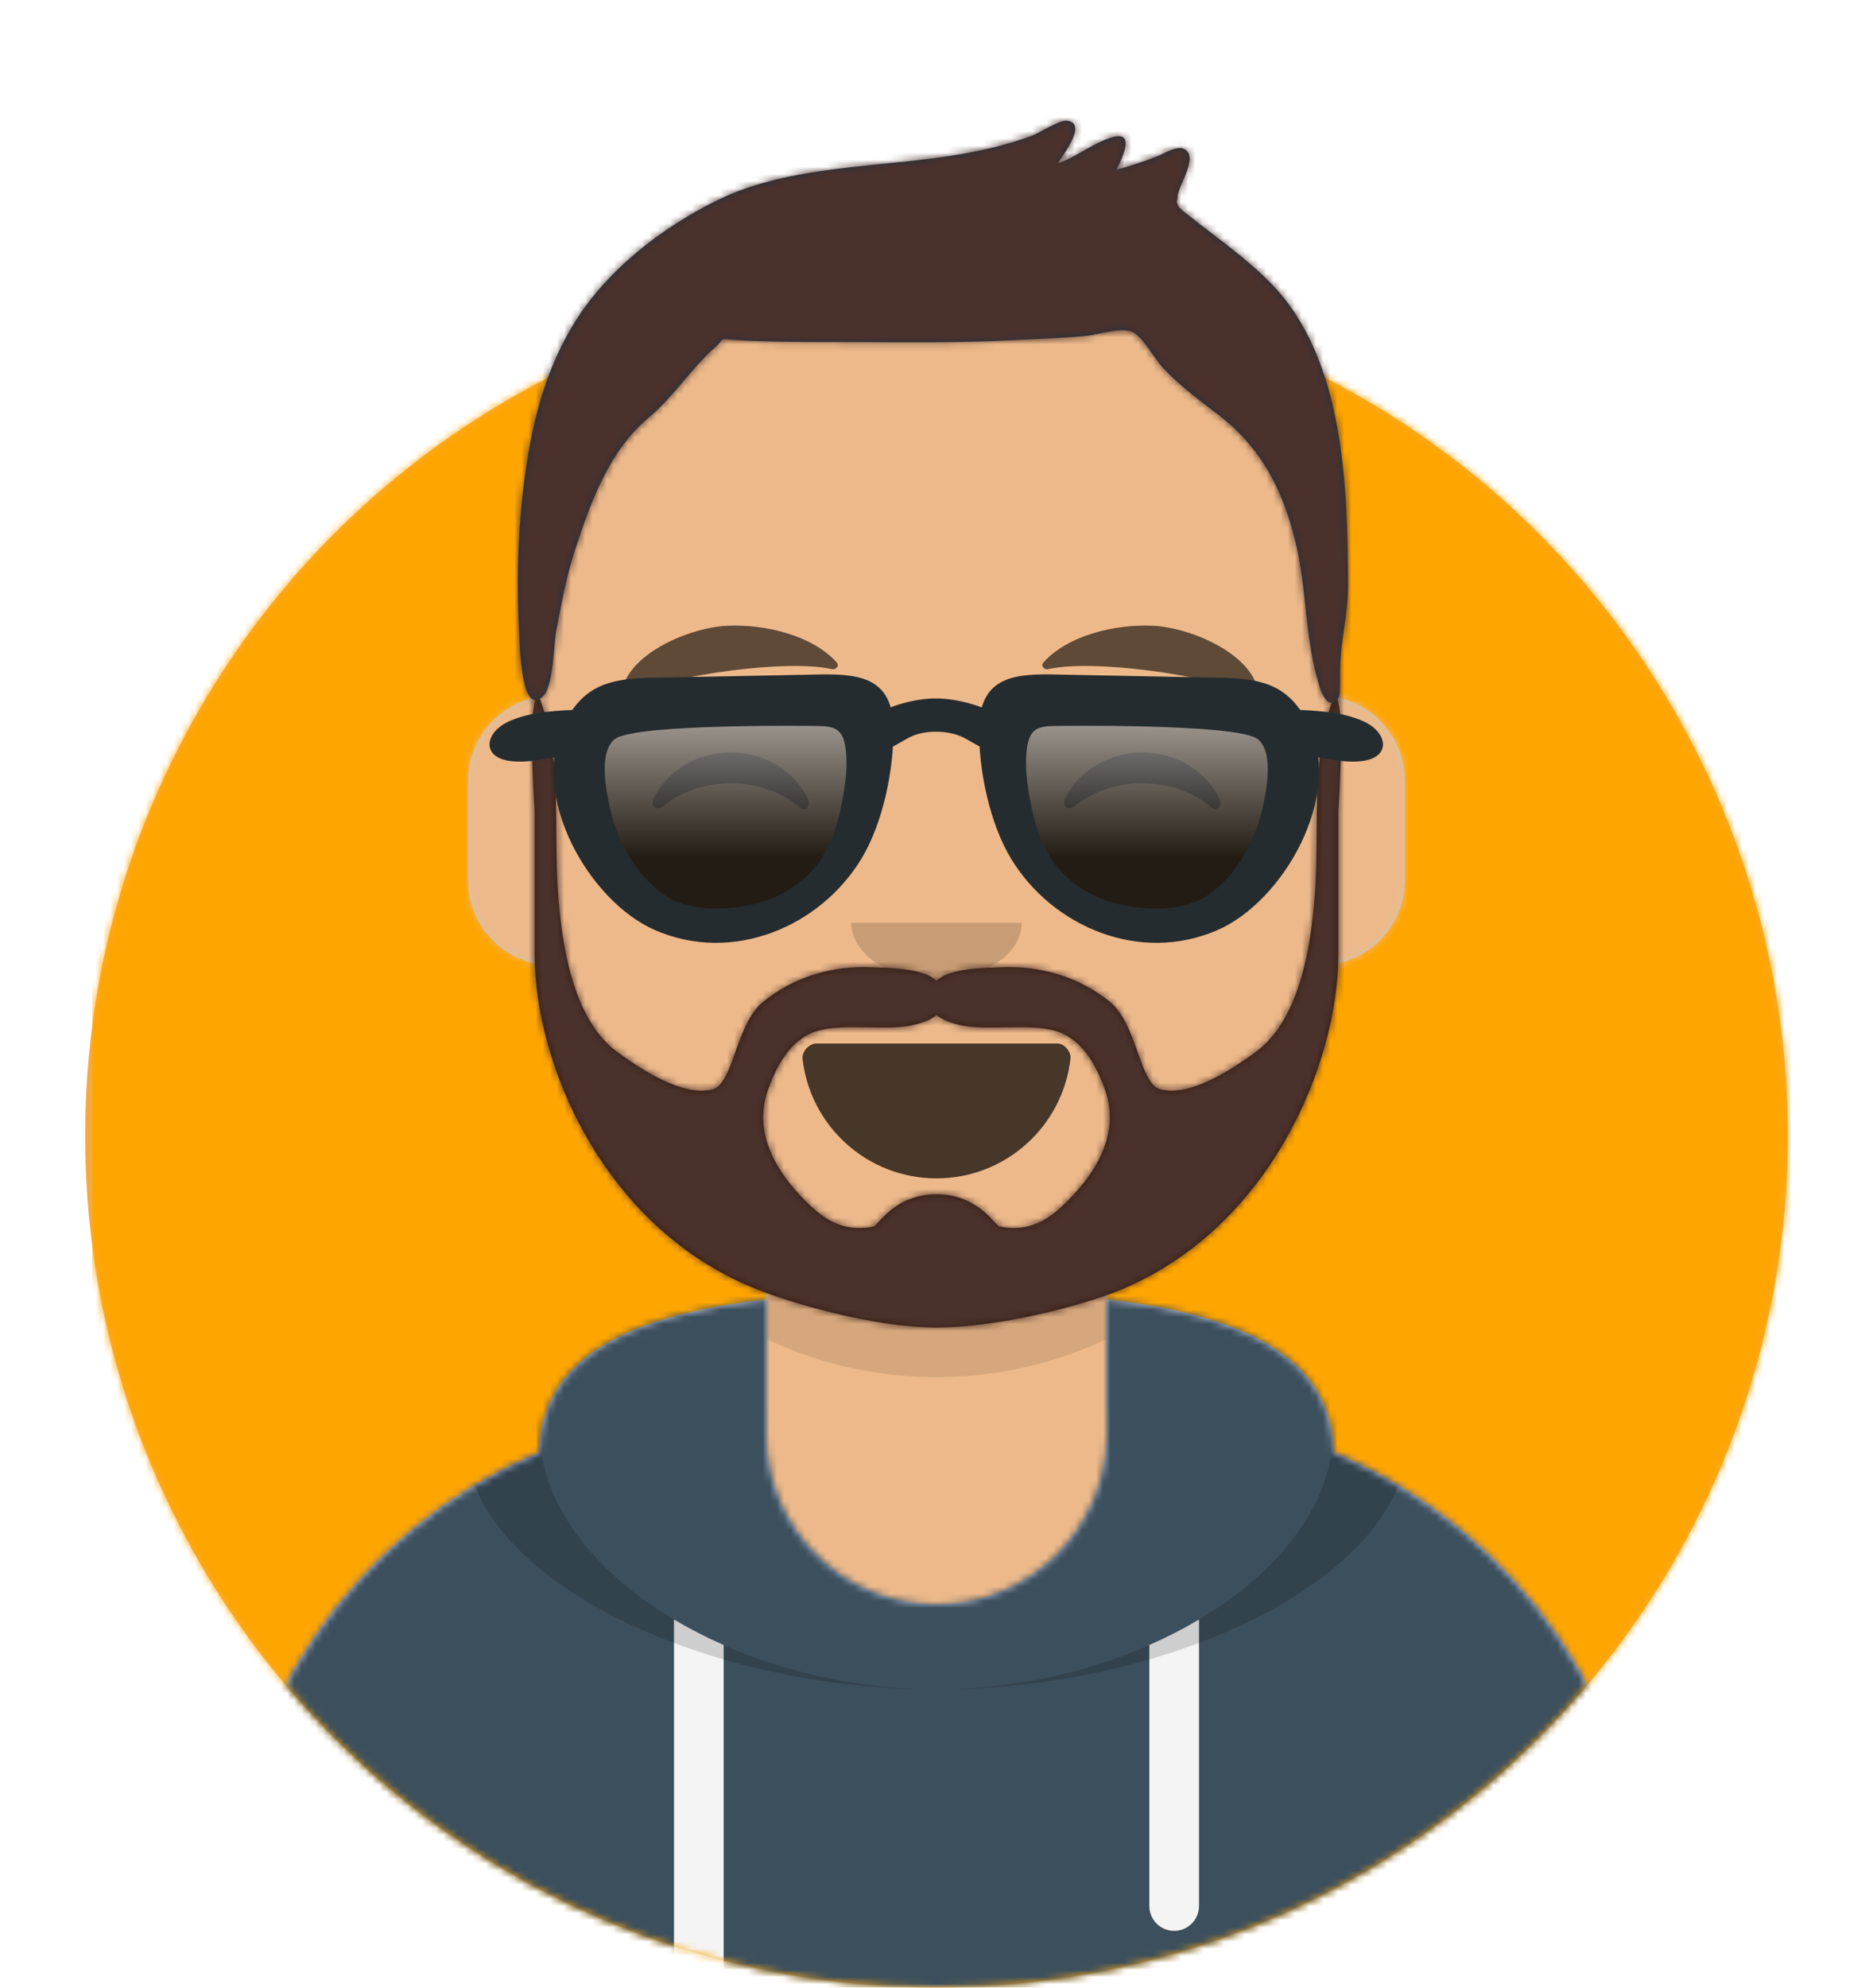
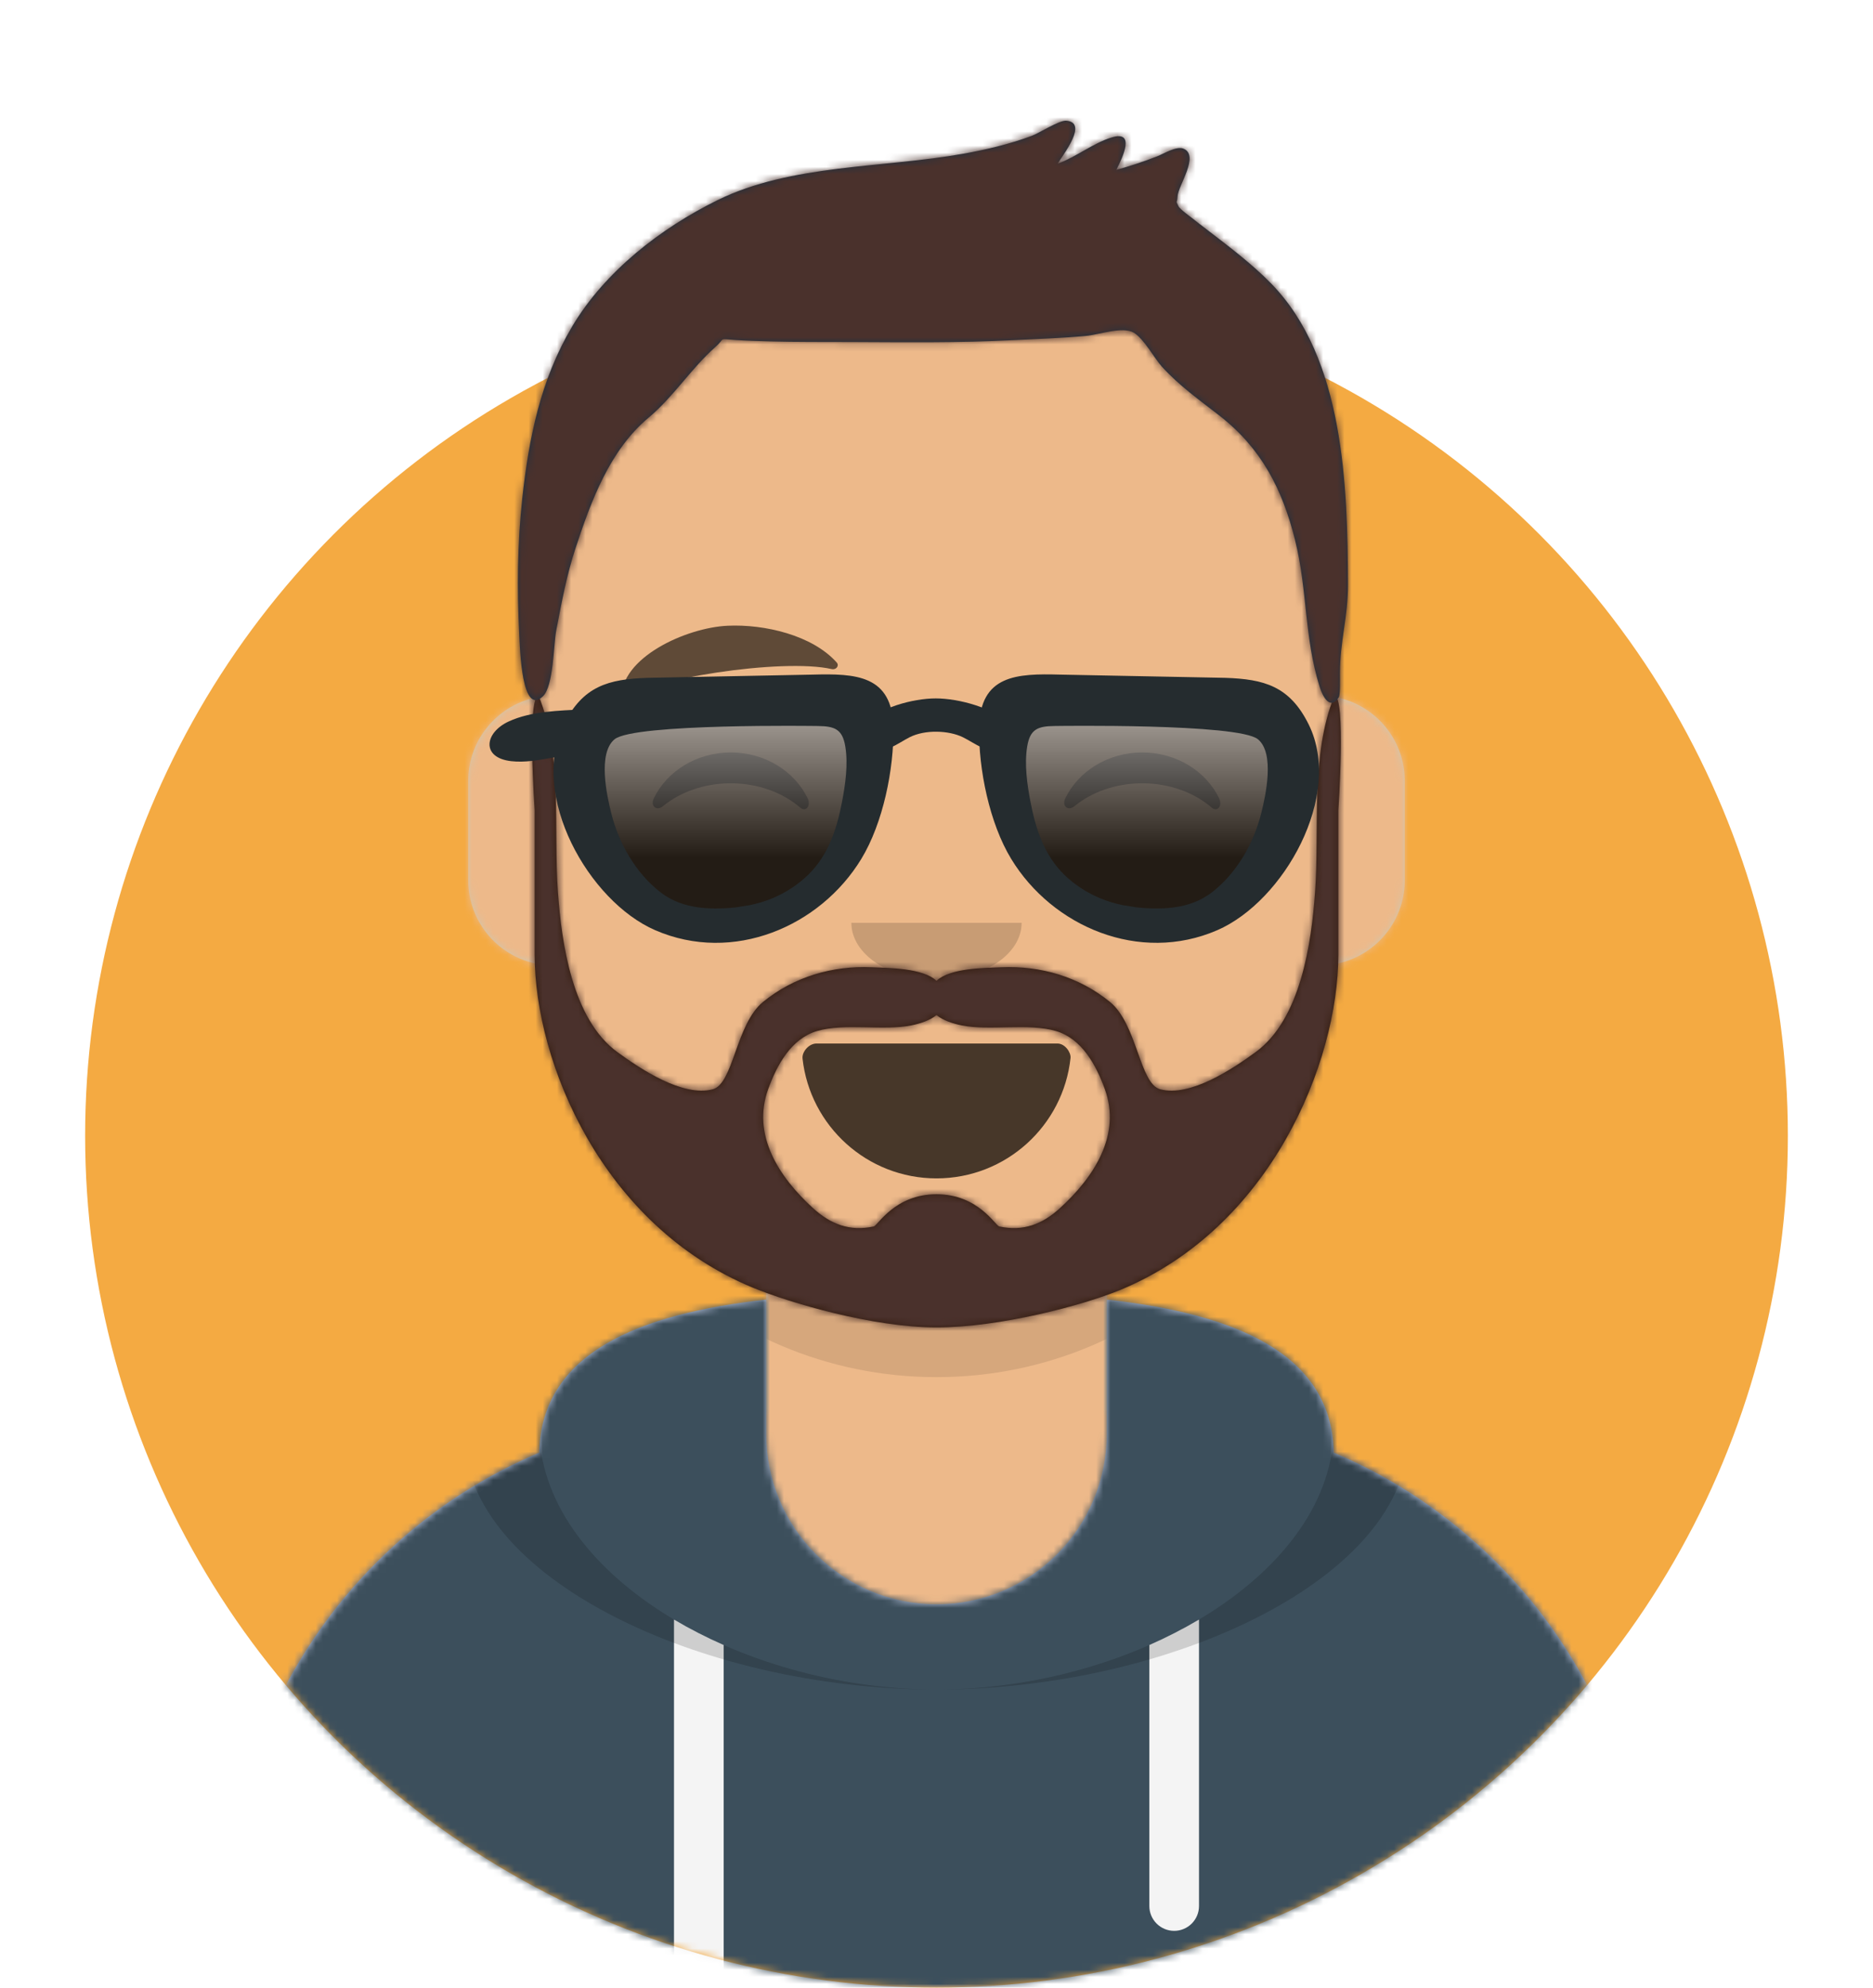
<svg xmlns="http://www.w3.org/2000/svg" xmlns:xlink="http://www.w3.org/1999/xlink" width="264px" height="280px" viewBox="0 0 264 280" version="1.1">
  <desc>Created with getavataaars.com</desc>
  <defs>
    <circle id="path-1" cx="120" cy="120" r="120" />
    <path d="M12,160 C12,226.274 65.726,280 132,280 C198.274,280 252,226.274 252,160 L264,160 L264,-1.42108547e-14 L-3.19744231e-14,-1.42108547e-14 L-3.19744231e-14,160 L12,160 Z" id="path-3" />
    <path d="M124,144.611 L124,163 L128,163 L128,163 C167.765,163 200,195.235 200,235 L200,244 L0,244 L0,235 C-4.86974701e-15,195.235 32.235,163 72,163 L72,163 L76,163 L76,144.611 C58.763,136.422 46.372,119.687 44.305,99.881 C38.48,99.058 34,94.052 34,88 L34,74 C34,68.054 38.325,63.118 44,62.166 L44,56 L44,56 C44,25.072 69.072,5.68137151e-15 100,0 L100,0 L100,0 C130.928,-5.68137151e-15 156,25.072 156,56 L156,62.166 C161.675,63.118 166,68.054 166,74 L166,88 C166,94.052 161.52,99.058 155.695,99.881 C153.628,119.687 141.237,136.422 124,144.611 Z" id="path-5" />
  </defs>
  <g id="Avataaar" stroke="none" stroke-width="1" fill="none" fill-rule="evenodd">
    <g transform="translate(-825, -1100)" id="Avataaar/Circle">
      <g transform="translate(825, 1100)">
        <g id="Circle" stroke-width="1" fill-rule="evenodd" transform="translate(12, 40)">
          <mask id="mask-2" fill="white">
            <use xlink:href="#path-1" />
          </mask>
          <use id="Circle-Background" fill="#F4AA42" xlink:href="#path-1" />
          <g id="Color/Palette/Blue-01" mask="url(#mask-2)" fill="#FFA500">
-             <rect id="🖍Color" x="1" y="1" width="240" height="240" />
-           </g>
+             </g>
        </g>
        <mask id="mask-4" fill="white">
          <use xlink:href="#path-3" />
        </mask>
        <g id="Mask" />
        <g id="Avataaar" stroke-width="1" fill-rule="evenodd" mask="url(#mask-4)">
          <g id="Body" transform="translate(32, 36)">
            <mask id="mask-6" fill="white">
              <use xlink:href="#path-5" />
            </mask>
            <use fill="#D0C6AC" xlink:href="#path-5" />
            <g id="Skin/👶🏽-03-Brown" mask="url(#mask-6)" fill="#EDB98A">
              <g transform="translate(-32, 0)" id="Color">
                <rect x="0" y="0" width="264" height="244" />
              </g>
            </g>
            <path d="M156,79 L156,102 C156,132.928 130.928,158 100,158 C69.072,158 44,132.928 44,102 L44,79 L44,94 C44,124.928 69.072,150 100,150 C130.928,150 156,124.928 156,94 L156,79 Z" id="Neck-Shadow" fill-opacity="0.1" fill="#000000" mask="url(#mask-6)" />
          </g>
          <g id="Clothing/Hoodie" transform="translate(0, 170)">
            <defs>
              <path d="M108,13.071 C90.081,15.076 76.28,20.552 76.004,34.645 C50.146,45.568 32,71.165 32,100.999 L32,100.999 L32,110 L232,110 L232,100.999 C232,71.165 213.854,45.568 187.996,34.645 C187.72,20.552 173.919,15.076 156,13.071 L156,32 L156,32 C156,45.255 145.255,56 132,56 L132,56 C118.745,56 108,45.255 108,32 L108,13.071 Z" id="react-path-1" />
            </defs>
            <mask id="react-mask-2" fill="white">
              <use xlink:href="#react-path-1" />
            </mask>
            <use id="Hoodie" fill="#B7C1DB" fill-rule="evenodd" xlink:href="#react-path-1" />
            <g id="Color/Palette/Gray-01" mask="url(#react-mask-2)" fill-rule="evenodd" fill="#3C4F5C">
              <rect id="🖍Color" x="0" y="0" width="264" height="110" />
            </g>
            <path d="M102,61.739 L102,110 L95,110 L95,58.15 C97.204,59.46 99.547,60.661 102,61.739 Z M169,58.15 L169,98.5 C169,100.433 167.433,102 165.5,102 C163.567,102 162,100.433 162,98.5 L162,61.739 C164.453,60.661 166.796,59.46 169,58.15 Z" id="Straps" fill="#F4F4F4" fill-rule="evenodd" mask="url(#react-mask-2)" />
            <path d="M90.96,12.724 C75.909,15.571 65.5,21.243 65.5,32.308 C65.5,52.02 98.538,68 132,68 C165.462,68 198.5,52.02 198.5,32.308 C198.5,21.243 188.091,15.571 173.04,12.724 C182.125,16.074 188,21.706 188,31.077 C188,51.469 160.179,68 132,68 C103.821,68 76,51.469 76,31.077 C76,21.706 81.875,16.074 90.96,12.724 Z" id="Shadow" fill-opacity="0.16" fill="#000000" fill-rule="evenodd" mask="url(#react-mask-2)" />
          </g>
          <g id="Face" transform="translate(76, 82)" fill="#000000">
            <g id="Mouth/Smile" transform="translate(2, 52)">
              <defs>
                <path d="M35.118,15.128 C36.176,24.62 44.226,32 54,32 C63.804,32 71.874,24.574 72.892,15.04 C72.974,14.273 72.117,13 71.043,13 C56.149,13 44.738,13 37.087,13 C36.007,13 35.012,14.178 35.118,15.128 Z" id="react-path-3" />
              </defs>
              <mask id="react-mask-4" fill="white">
                <use xlink:href="#react-path-3" />
              </mask>
              <use id="Mouth" fill-opacity="0.7" fill="#000000" fill-rule="evenodd" xlink:href="#react-path-3" />
              <rect id="Teeth" fill="#FFFFFF" fill-rule="evenodd" mask="url(#react-mask-4)" x="39" y="2" width="31" height="16" rx="5" />
              <g id="Tongue" stroke-width="1" fill-rule="evenodd" mask="url(#react-mask-4)" fill="#FF4F6D">
                <g transform="translate(38, 24)">
                  <circle cx="11" cy="11" r="11" />
                  <circle cx="21" cy="11" r="11" />
                </g>
              </g>
            </g>
            <g id="Nose/Default" transform="translate(28, 40)" fill-opacity="0.16">
              <path d="M16,8 C16,12.418 21.373,16 28,16 L28,16 C34.627,16 40,12.418 40,8" id="Nose" />
            </g>
            <g id="Eyes/Happy-😁" transform="translate(0, 8)" fill-opacity="0.6">
              <path d="M16.16,22.447 C18.007,18.649 22.164,16 26.998,16 C31.814,16 35.959,18.63 37.815,22.407 C38.367,23.529 37.582,24.447 36.791,23.767 C34.34,21.66 30.859,20.344 26.998,20.344 C23.257,20.344 19.874,21.579 17.438,23.572 C16.547,24.3 15.62,23.558 16.16,22.447 Z" id="Squint" />
              <path d="M74.16,22.447 C76.007,18.649 80.164,16 84.998,16 C89.814,16 93.959,18.63 95.815,22.407 C96.367,23.529 95.582,24.447 94.791,23.767 C92.34,21.66 88.859,20.344 84.998,20.344 C81.257,20.344 77.874,21.579 75.438,23.572 C74.547,24.3 73.62,23.558 74.16,22.447 Z" id="Squint" />
            </g>
            <g id="Eyebrow/Natural/Default-Natural" fill-opacity="0.6">
              <path d="M26.039,6.21 C20.278,6.983 11.293,12.005 12.044,17.818 C12.069,18.008 12.357,18.067 12.481,17.908 C14.967,14.72 34.193,10.037 41.194,11.015 C41.835,11.104 42.258,10.443 41.821,10.03 C38.077,6.495 31.2,5.512 26.039,6.21" id="Eyebrow" transform="translate(27, 12) rotate(5) translate(-27, -12) ">
-                             </path>
-               <path d="M85.039,6.21 C79.278,6.983 70.293,12.005 71.044,17.818 C71.069,18.008 71.357,18.067 71.481,17.908 C73.967,14.72 93.193,10.037 100.194,11.015 C100.835,11.104 101.258,10.443 100.821,10.03 C97.077,6.495 90.2,5.512 85.039,6.21" id="Eyebrow" transform="translate(86, 12) scale(-1, 1) rotate(5) translate(-86, -12) ">
                            </path>
            </g>
          </g>
          <g id="Top" stroke-width="1" fill-rule="evenodd">
            <defs>
              <rect id="react-path-9" x="0" y="0" width="264" height="280" />
              <path d="M180.15,39.92 C177.39,37.1 174.186,34.707 171.069,32.307 C170.382,31.777 169.683,31.261 169.011,30.712 C168.858,30.587 167.292,29.466 167.105,29.053 C166.654,28.06 166.915,28.833 166.977,27.649 C167.056,26.151 170.111,21.919 167.831,20.949 C166.828,20.522 165.04,21.658 164.078,22.033 C162.196,22.767 160.292,23.393 158.347,23.933 C159.279,22.076 161.055,18.359 157.716,19.354 C155.114,20.129 152.69,22.122 150.076,23.059 C150.941,21.642 154.4,17.248 151.274,17.002 C150.302,16.926 147.471,18.75 146.424,19.14 C143.287,20.305 140.083,21.059 136.79,21.653 C125.592,23.671 112.497,23.095 102.137,28.193 C94.149,32.124 86.263,38.222 81.648,45.988 C77.201,53.473 75.538,61.664 74.607,70.241 C73.924,76.536 73.868,83.043 74.188,89.36 C74.292,91.43 74.525,100.971 77.532,98.081 C79.03,96.642 79.019,90.828 79.396,88.86 C80.147,84.945 80.87,81.013 82.122,77.223 C84.328,70.544 86.931,63.43 92.427,58.83 C95.954,55.878 98.431,51.889 101.806,48.911 C103.322,47.574 102.165,47.713 104.603,47.889 C106.241,48.006 107.885,48.051 109.526,48.094 C113.322,48.193 117.124,48.168 120.921,48.181 C128.568,48.209 136.179,48.317 143.819,47.916 C147.214,47.739 150.618,47.642 154.004,47.328 C155.895,47.153 159.251,45.941 160.808,46.867 C162.233,47.714 163.713,50.482 164.736,51.615 C167.154,54.294 170.036,56.339 172.862,58.535 C178.757,63.115 181.732,68.867 183.523,76.023 C185.306,83.153 184.806,89.768 187.013,96.785 C187.402,98.018 188.429,100.145 189.695,98.239 C189.93,97.885 189.87,95.939 189.87,94.819 C189.87,90.3 191.014,86.908 191,82.359 C190.944,68.527 190.496,50.491 180.15,39.92 Z" id="react-path-8" />
              <filter x="-0.8%" y="-2.0%" width="101.5%" height="108.0%" filterUnits="objectBoundingBox" id="react-filter-5">
                <feOffset dx="0" dy="2" in="SourceAlpha" result="shadowOffsetOuter1" />
                <feColorMatrix values="0 0 0 0 0   0 0 0 0 0   0 0 0 0 0  0 0 0 0.16 0" type="matrix" in="shadowOffsetOuter1" result="shadowMatrixOuter1" />
                <feMerge>
                  <feMergeNode in="shadowMatrixOuter1" />
                  <feMergeNode in="SourceGraphic" />
                </feMerge>
              </filter>
            </defs>
            <mask id="react-mask-7" fill="white">
              <use xlink:href="#react-path-9" />
            </mask>
            <g id="Mask" />
            <g id="Top/Short-Hair/Short-Flat" mask="url(#react-mask-7)">
              <g transform="translate(-1, 0)">
                <g id="Facial-Hair/Beard-Light" transform="translate(49, 72)">
                  <defs>
                    <path d="M101.428,98.169 C98.915,100.463 96.237,101.494 92.853,100.773 C92.271,100.649 89.896,96.235 84,96.235 C78.103,96.235 75.729,100.649 75.147,100.773 C71.762,101.494 69.085,100.463 66.571,98.169 C61.846,93.856 57.917,87.908 60.278,81.419 C61.508,78.037 63.51,74.324 67.151,73.246 C71.038,72.096 76.497,73.244 80.415,72.458 C81.684,72.204 83.071,71.751 84,71 C84.929,71.751 86.316,72.204 87.585,72.458 C91.503,73.244 96.961,72.096 100.849,73.246 C104.49,74.324 106.491,78.037 107.722,81.419 C110.083,87.908 106.154,93.856 101.428,98.169 M140.081,26 C136.671,34.4 137.988,44.858 137.357,53.676 C136.844,60.843 135.337,71.586 128.973,76.215 C125.718,78.582 119.794,82.56 115.542,81.45 C112.615,80.686 112.302,72.29 108.455,69.147 C104.092,65.582 98.643,64.016 93.149,64.258 C90.779,64.362 85.984,64.337 84,66.16 C82.016,64.337 77.222,64.362 74.851,64.258 C69.357,64.016 63.908,65.582 59.545,69.147 C55.698,72.29 55.386,80.686 52.458,81.45 C48.206,82.56 42.282,78.582 39.027,76.215 C32.662,71.586 31.156,60.843 30.643,53.676 C30.012,44.858 31.329,34.4 27.919,26 C26.26,26 27.354,42.129 27.354,42.129 L27.354,62.485 C27.386,77.773 36.935,100.655 58.108,109.393 C63.286,111.53 75.015,115 84,115 C92.985,115 104.714,111.86 109.892,109.723 C131.065,100.986 140.614,77.773 140.646,62.485 L140.646,42.129 C140.646,42.129 141.74,26 140.081,26" id="react-path-11" />
                  </defs>
                  <mask id="react-mask-10" fill="white">
                    <use xlink:href="#react-path-11" />
                  </mask>
                  <use id="Lite-Beard" fill="#331B0C" fill-rule="evenodd" xlink:href="#react-path-11">
                                    </use>
                  <g id="Color/Hair/Brown" mask="url(#react-mask-10)" fill="#4A312C">
                    <g transform="translate(-32, 0)" id="Color">
                      <rect x="0" y="0" width="264" height="244" />
                    </g>
                  </g>
                </g>
                <mask id="react-mask-6" fill="white">
                  <use xlink:href="#react-path-8" />
                </mask>
                <use id="Short-Hair" stroke="none" fill="#1F3140" fill-rule="evenodd" xlink:href="#react-path-8" />
                <g id="Skin/👶🏽-03-Brown" mask="url(#react-mask-6)" fill="#4A312C">
                  <g transform="translate(0, 0) " id="Color">
                    <rect x="0" y="0" width="264" height="280" />
                  </g>
                </g>
                <g id="Top/_Resources/Sunglasses" fill="none" transform="translate(62, 85)" stroke-width="1">
                  <defs>
                    <filter x="-0.8%" y="-2.6%" width="101.6%" height="110.5%" filterUnits="objectBoundingBox" id="react-filter-14">
                      <feOffset dx="0" dy="2" in="SourceAlpha" result="shadowOffsetOuter1">
                                            </feOffset>
                      <feColorMatrix values="0 0 0 0 0   0 0 0 0 0   0 0 0 0 0  0 0 0 0.1 0" type="matrix" in="shadowOffsetOuter1" result="shadowMatrixOuter1">
                                            </feColorMatrix>
                      <feMerge>
                        <feMergeNode in="shadowMatrixOuter1" />
                        <feMergeNode in="SourceGraphic" />
                      </feMerge>
                    </filter>
                    <path d="M47.01,6.277 C49.521,6.301 50.708,6.726 51.136,9.392 C51.569,12.092 51.148,15.128 50.648,17.787 C49.886,21.848 48.617,25.826 45.664,28.794 C44.109,30.358 42.212,31.603 40.194,32.454 C39.123,32.906 37.991,33.232 36.86,33.48 C36.529,33.552 33.706,33.948 35.438,33.747 C31.397,34.216 27.013,34.197 23.638,31.579 C19.898,28.678 17.337,24.086 16.211,19.513 C15.552,16.837 14.167,10.437 16.697,8.297 C19.595,5.845 47.01,6.277 47.01,6.277 L47.01,6.277 Z" id="react-path-12" />
                    <path d="M78.919,6.275 C76.408,6.299 75.221,6.724 74.794,9.389 C74.36,12.089 74.782,15.125 75.281,17.784 C76.044,21.845 77.313,25.824 80.265,28.792 C81.821,30.355 83.718,31.601 85.736,32.452 C86.807,32.903 87.939,33.23 89.07,33.477 C89.4,33.549 92.223,33.946 90.492,33.744 C94.533,34.214 98.917,34.195 102.292,31.577 C106.032,28.675 108.593,24.084 109.719,19.511 C110.378,16.834 111.762,10.434 109.233,8.294 C106.335,5.843 78.919,6.275 78.919,6.275 L78.919,6.275 Z" id="react-path-13" />
                    <linearGradient x1="50%" y1="0%" x2="50%" y2="70.506%" id="react-linear-gradient-15">
                      <stop stop-color="#FFFFFF" stop-opacity="0.5" offset="0%" />
                      <stop stop-color="#000000" stop-opacity="0.5" offset="100%" />
                    </linearGradient>
                    <linearGradient x1="50%" y1="0%" x2="50%" y2="100%" id="react-linear-gradient-16">
                      <stop stop-color="#FFFFFF" stop-opacity="0.5" offset="0%" />
                      <stop stop-color="#000000" stop-opacity="0.5" offset="70.506%" />
                    </linearGradient>
                  </defs>
                  <g id="Sunglasses" filter="url(#react-filter-14)" transform="translate(8, 8)">
                    <g id="shades">
                      <use fill-opacity="0.7" fill="#000000" xlink:href="#react-path-12">
                                            </use>
                      <use fill="url(#react-linear-gradient-15)" xlink:href="#react-path-12" style="mix-blend-mode: screen;" />
                    </g>
                    <g id="shades">
                      <use fill-opacity="0.7" fill="#000000" xlink:href="#react-path-13">
                                            </use>
                      <use fill="url(#react-linear-gradient-16)" xlink:href="#react-path-13" style="mix-blend-mode: screen;" />
                    </g>
                    <g id="Glasses" fill="#252C2F">
                      <path d="M46.249,7.275 C48.621,7.298 49.742,7.692 50.146,10.165 C50.555,12.671 50.157,15.487 49.685,17.955 C48.965,21.723 47.767,25.415 44.978,28.169 C43.508,29.619 41.717,30.775 39.811,31.564 C38.799,31.983 37.73,32.286 36.661,32.516 C36.349,32.583 33.682,32.95 35.318,32.764 C31.501,33.199 27.36,33.182 24.172,30.753 C20.64,28.06 18.22,23.8 17.157,19.556 C16.534,17.073 15.226,11.134 17.616,9.149 C20.353,6.875 46.249,7.275 46.249,7.275 L46.249,7.275 Z M22.218,0.49 C16.777,0.678 13.147,1.634 10.463,7.069 C5.546,17.03 13.963,31.969 23.352,36.039 C34.329,40.799 46.592,35.532 52.396,26.006 C55.469,20.962 57.022,13.323 56.922,7.504 C56.795,0.076 51.607,-0.13 45.509,0.034 L22.218,0.49 Z" id="Frame" />
                      <path d="M79.681,7.273 C77.309,7.295 76.188,7.689 75.784,10.163 C75.374,12.668 75.772,15.485 76.244,17.952 C76.965,21.72 78.163,25.412 80.952,28.166 C82.421,29.616 84.213,30.772 86.119,31.562 C87.131,31.981 88.2,32.284 89.268,32.513 C89.581,32.58 92.247,32.948 90.612,32.761 C94.429,33.197 98.57,33.179 101.757,30.75 C105.29,28.058 107.709,23.798 108.773,19.554 C109.396,17.071 110.703,11.132 108.314,9.147 C105.576,6.872 79.681,7.273 79.681,7.273 L79.681,7.273 Z M103.712,0.488 C109.152,0.675 112.783,1.632 115.466,7.067 C120.384,17.028 111.967,31.966 102.577,36.037 C91.6,40.797 79.338,35.529 73.534,26.004 C70.461,20.96 68.907,13.321 69.007,7.501 C69.135,0.074 74.323,-0.132 80.421,0.032 L103.712,0.488 Z" id="Frame" />
                      <path d="M13.197,4.927 C9.785,5.118 5.886,5.164 2.69,6.639 C-0.695,8.201 -1.218,11.739 3.049,12.226 C4.971,12.446 6.895,12.083 8.787,11.745 C10.337,11.468 12.442,11.558 13.906,10.966 C16.636,9.862 16.46,4.74 13.197,4.927" id="Frame" />
-                       <path d="M112.735,4.927 C116.147,5.118 120.046,5.164 123.242,6.639 C126.626,8.201 127.149,11.739 122.882,12.226 C120.961,12.446 119.037,12.083 117.144,11.745 C115.595,11.468 113.49,11.558 112.025,10.966 C109.296,9.862 109.471,4.74 112.735,4.927" id="Frame" />
                      <path d="M73.109,7.013 C71.163,4.713 66.091,3.385 62.891,3.385 C59.691,3.385 54.768,4.713 52.822,7.013 C51.841,8.172 51.807,9.724 53.508,10.451 C55.626,11.357 57.517,9.714 59.213,8.855 C61.381,7.757 64.712,7.877 66.719,8.855 C68.427,9.688 70.305,11.357 72.423,10.451 C74.124,9.724 74.091,8.172 73.109,7.013" id="Frame" />
                    </g>
                  </g>
                </g>
              </g>
            </g>
          </g>
        </g>
      </g>
    </g>
  </g>
</svg>